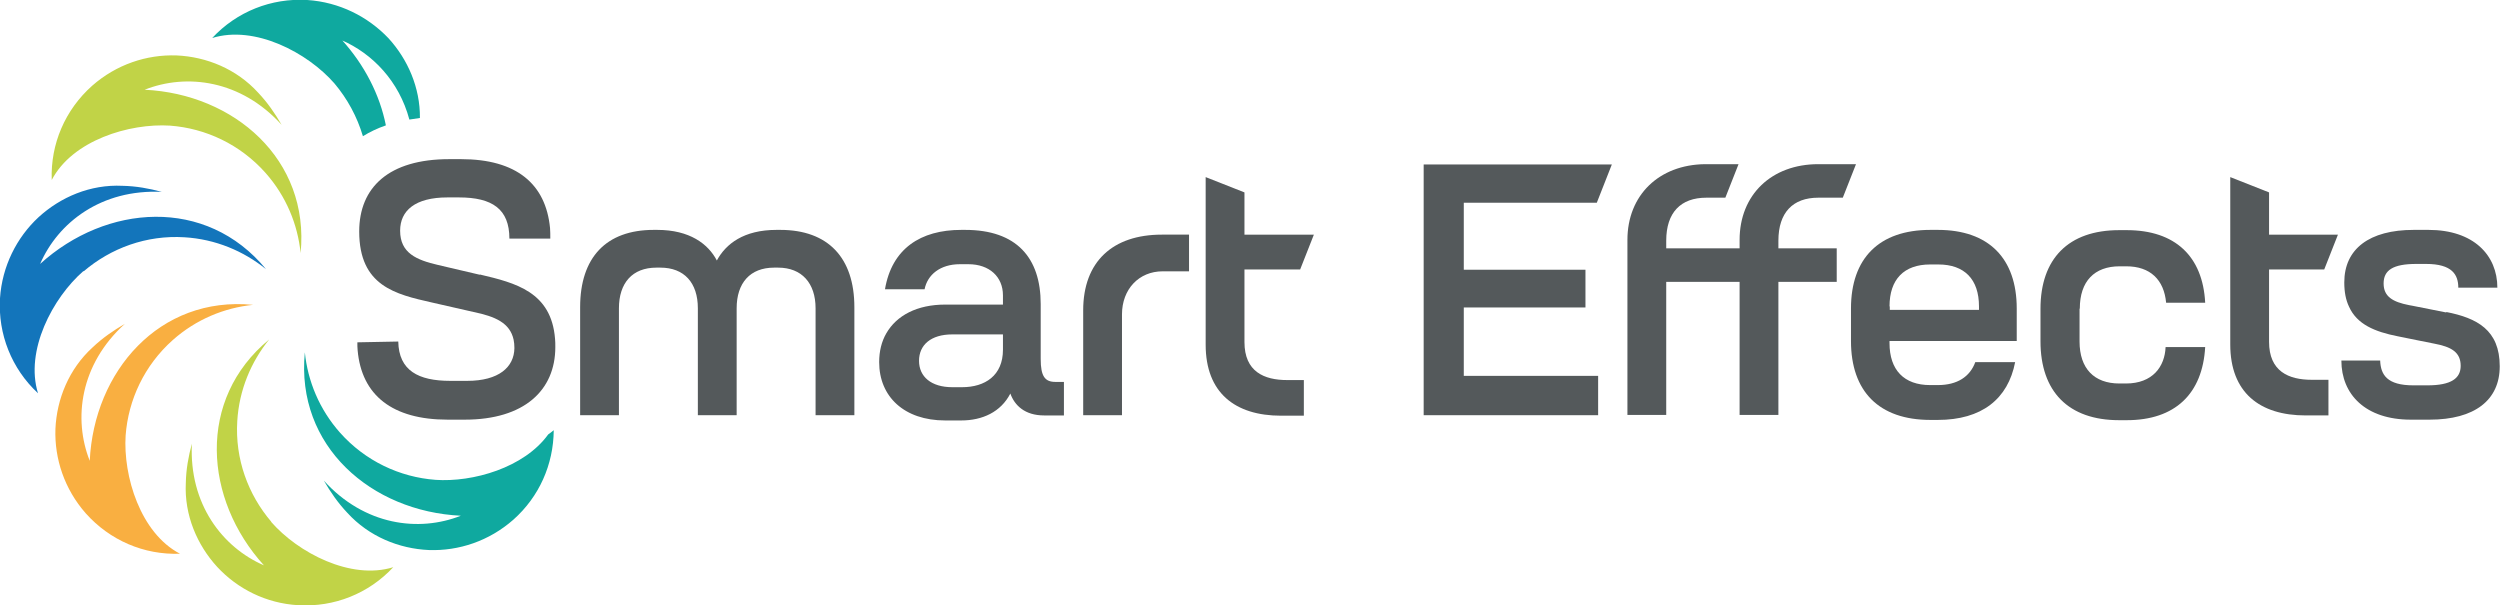
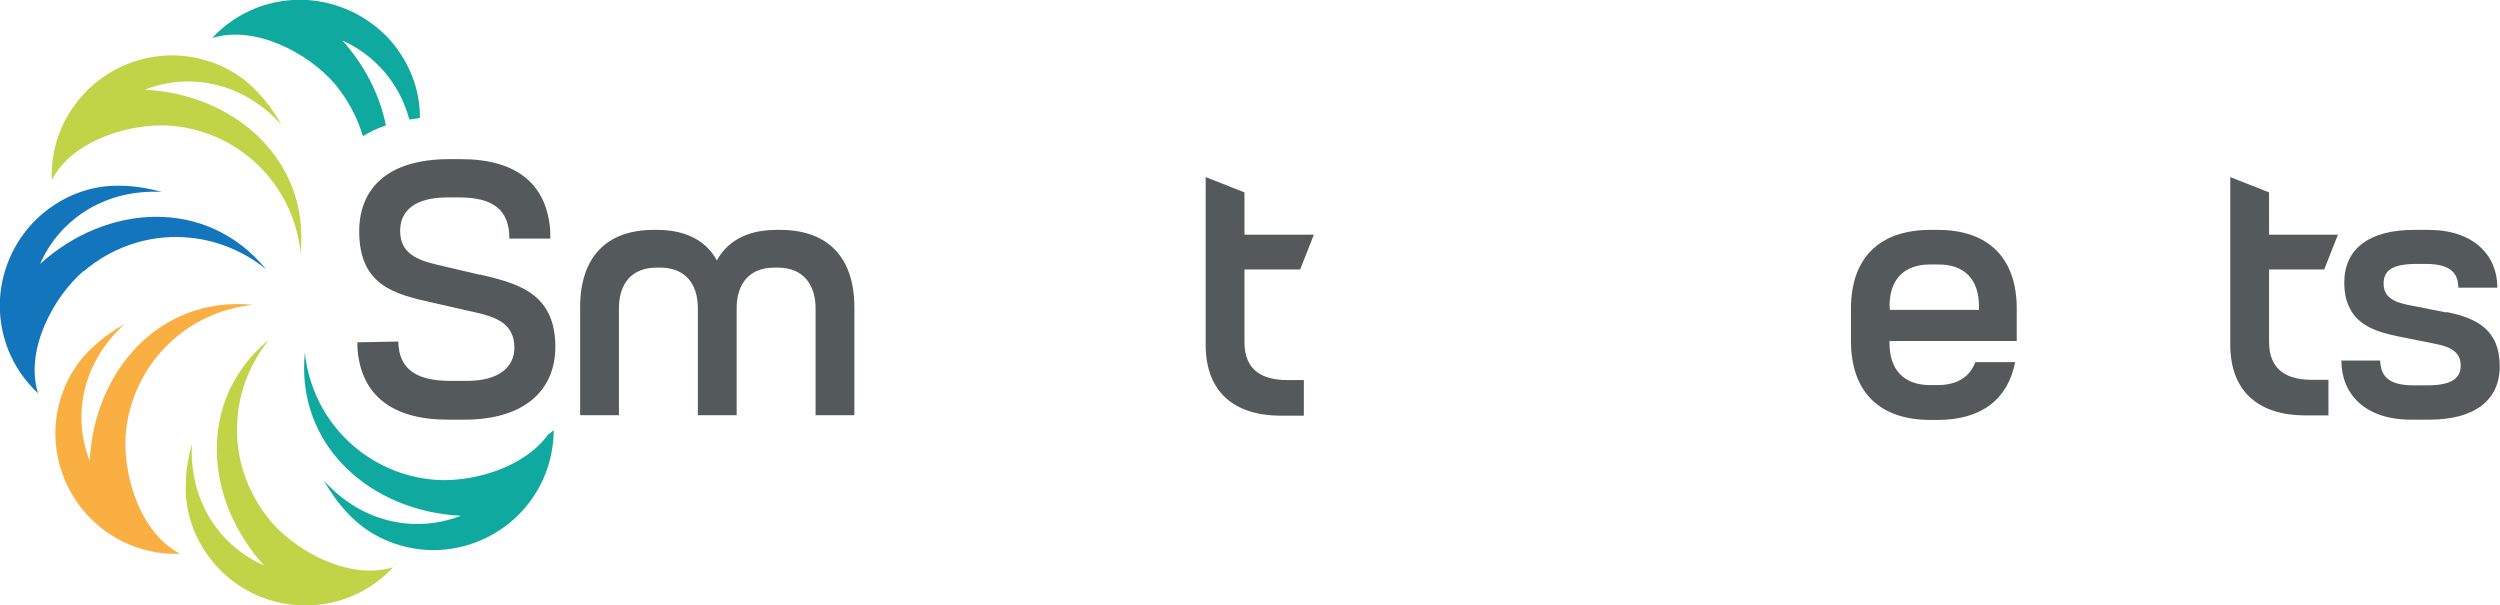
<svg xmlns="http://www.w3.org/2000/svg" id="Layer_2" viewBox="0 0 94.72 22.94">
  <defs>
    <style>      .cls-1 {        fill: none;      }      .cls-2 {        fill: #54595b;      }      .cls-3 {        fill: #1375bb;      }      .cls-4 {        fill: #0fa99f;      }      .cls-5 {        fill: #f9af41;      }      .cls-6 {        fill: #c1d347;      }    </style>
  </defs>
  <g id="Layer_1-2" data-name="Layer_1">
-     <path class="cls-2" d="M39.43,13.59v-2.07c0-1.76-.92-2.81-2.86-2.81h-.15c-1.54,0-2.63.71-2.89,2.25h1.5c.11-.55.59-.95,1.34-.95h.32c.8,0,1.31.48,1.31,1.18v.35h-2.19c-1.06,0-1.84.41-2.23,1.09-.18.31-.27.68-.27,1.09,0,1.31.95,2.21,2.5,2.21h.61c.8,0,1.5-.32,1.86-1.02.16.45.55.83,1.28.83h.75v-1.27h-.32c-.4,0-.56-.21-.56-.87ZM38,13.25c0,.98-.68,1.42-1.55,1.42h-.37c-.8,0-1.26-.4-1.26-1s.45-1,1.26-1h1.92v.59Z" />
    <path class="cls-2" d="M18.18,10.41l-1.58-.37c-.82-.19-1.44-.45-1.44-1.3,0-.76.57-1.26,1.79-1.26h.44c1.26,0,1.91.44,1.91,1.56h1.55c0-.15,0-.27-.01-.4-.16-1.67-1.27-2.61-3.37-2.61h-.45c-2.29,0-3.41,1.07-3.41,2.74,0,2.07,1.38,2.38,2.75,2.69l1.58.36c.82.17,1.38.41,1.52,1.05.02.1.03.2.03.32-.01.72-.59,1.24-1.79,1.24h-.64c-1.21,0-1.95-.39-1.97-1.49l-1.55.03c0,.1,0,.21.01.3.15,1.71,1.32,2.63,3.41,2.63h.65c2.25,0,3.43-1.11,3.43-2.75,0-.11,0-.21-.01-.31-.14-1.78-1.49-2.12-2.85-2.44Z" />
    <path class="cls-2" d="M29.54,8.71h-.12c-1.24,0-1.92.53-2.26,1.16-.33-.63-1.03-1.16-2.26-1.16h-.13c-1.8,0-2.79,1.04-2.79,2.93v4.09h1.47v-4.05c0-.96.51-1.54,1.42-1.54h.15c.9,0,1.42.57,1.42,1.54v4.05h1.47v-4.05c0-.96.51-1.54,1.42-1.54h.15c.9,0,1.42.59,1.42,1.54v4.05h1.47v-4.09c0-1.88-1-2.93-2.81-2.93Z" />
-     <path class="cls-2" d="M41.04,11.76v3.97h1.47v-3.82c0-.95.64-1.63,1.54-1.63h1v-1.39h-1.03c-1.86,0-2.98,1.02-2.98,2.87Z" />
    <g>
      <path class="cls-2" d="M92.69,11.84c-.26-.05-.97-.19-1.31-.26-.04,0-.08-.02-.11-.02-.61-.12-.96-.32-.96-.82s.35-.74,1.24-.74h.37c.99,0,1.22.41,1.22.9h1.48c0-1.23-.9-2.19-2.61-2.19h-.56c-1.68,0-2.63.72-2.63,1.99,0,.37.06.67.18.92.3.67.98.95,1.84,1.12.27.05,1.16.24,1.39.28.64.12,1,.32,1,.84,0,.47-.35.74-1.26.74h-.53c-1,0-1.24-.4-1.26-.94h-1.47c0,1.28.91,2.24,2.63,2.24h.71c1.71,0,2.66-.74,2.66-2.02,0-1.38-.86-1.83-2.03-2.06Z" />
      <path class="cls-2" d="M73.42,8.71h-.28c-1.95,0-3.01,1.08-3.01,2.98v1.23c0,1.91,1.06,2.99,3.01,2.99h.28c1.66,0,2.66-.79,2.93-2.19h-1.51c-.2.55-.68.87-1.42.87h-.29c-.99,0-1.54-.57-1.54-1.59v-.08h4.82v-1.23c0-1.9-1.06-2.98-2.99-2.98ZM71.59,11.61c0-1.03.55-1.59,1.54-1.59h.31c.99,0,1.54.56,1.54,1.59v.13h-3.38v-.13Z" />
-       <path class="cls-2" d="M78.8,11.69c0-1.03.55-1.6,1.51-1.6h.25c.91,0,1.43.51,1.51,1.38h1.48c-.09-1.76-1.14-2.75-2.97-2.75h-.29c-1.92,0-2.98,1.08-2.98,2.98v1.23c0,1.91,1.06,2.99,2.98,2.99h.29c1.83,0,2.87-1,2.97-2.77h-1.5c-.03.74-.49,1.38-1.5,1.38h-.25c-.96,0-1.51-.57-1.51-1.59v-1.24Z" />
      <path class="cls-2" d="M85.97,10.21h2.08s.01,0,.01,0l.52-1.32h-1.32s-1.29,0-1.29,0v-1.6h0s-1.47-.58-1.47-.58v1.47h0v4.87c0,1.82,1.11,2.69,2.86,2.69h.86v-1.35h-.63c-.88,0-1.62-.32-1.62-1.44v-2.73Z" />
-       <path class="cls-2" d="M69.82,7.49l.5-1.27h-1.43c-1.76,0-2.98,1.15-2.98,2.87v.32h-2.78v-.29c0-1.07.55-1.63,1.52-1.63h.72l.5-1.27h-1.27c-1.74.02-2.94,1.17-2.94,2.87v6.63h1.47v-5.04h2.78v5.04h1.47v-5.04h2.21v-1.27h-2.21v-.29c0-1.07.55-1.63,1.51-1.63h.16s.77,0,.77,0Z" />
-       <polygon class="cls-2" points="60.5 7.68 61.07 6.23 60.5 6.23 59.62 6.23 53.94 6.23 53.94 12.27 53.94 15.73 60.55 15.73 60.55 14.24 55.46 14.24 55.46 12.24 55.46 11.65 60.07 11.65 60.07 10.22 55.46 10.22 55.46 7.68 59.62 7.68 59.62 7.68 60.5 7.68" />
    </g>
    <path class="cls-2" d="M47.15,10.21h2.11s.52-1.32.52-1.32h-2.63s0-1.6,0-1.6h0s-1.47-.58-1.47-.58v5.7s0,.65,0,.65c0,1.82,1.11,2.69,2.86,2.69h.86v-1.35h-.63c-.88,0-1.62-.32-1.62-1.44v-2.73Z" />
    <path class="cls-1" d="M13.54,2.5c.78.85,1.29,1.87,1.51,2.92.25-.09.52-.16.81-.21-.35-1.31-1.26-2.25-2.32-2.71Z" />
    <path class="cls-3" d="M3.17,10.28c1.03-.88,2.38-1.38,3.82-1.29,1.17.07,2.24.52,3.09,1.21-2.27-2.76-6.06-2.47-8.56-.2.68-1.57,2.32-2.84,4.61-2.73-.48-.13-.97-.22-1.49-.23-1.22-.06-2.35.43-3.18,1.19C.63,9,.08,10.09,0,11.3c-.08,1.36.44,2.67,1.44,3.6-.5-1.61.55-3.61,1.72-4.63Z" />
    <path class="cls-6" d="M6.44,4.76c1.35.1,2.66.71,3.62,1.79.78.88,1.22,1.95,1.33,3.04.35-3.56-2.53-6.03-5.91-6.19,1.59-.63,3.65-.37,5.19,1.33-.25-.43-.53-.84-.89-1.22-.82-.9-1.96-1.36-3.09-1.41-1.13-.04-2.28.34-3.2,1.15-1.02.91-1.58,2.2-1.53,3.57.78-1.5,2.94-2.16,4.49-2.06Z" />
    <path class="cls-4" d="M12.94,1.52c1.17.51,2.18,1.55,2.57,3.01.13-.02.26-.04.4-.06.01-1.15-.46-2.22-1.19-3.02C13.94.63,12.86.08,11.64,0c-1.36-.08-2.67.44-3.6,1.44,1.61-.5,3.61.55,4.63,1.72.49.58.86,1.26,1.08,2,.26-.16.55-.3.87-.41-.23-1.16-.81-2.29-1.67-3.24Z" />
    <path class="cls-4" d="M16.5,18.18c-1.35-.1-2.66-.71-3.62-1.79-.78-.88-1.22-1.95-1.33-3.04-.35,3.56,2.53,6.03,5.91,6.19-1.59.63-3.65.37-5.19-1.33.25.43.53.84.89,1.22.82.9,1.96,1.36,3.09,1.41,1.13.04,2.28-.34,3.2-1.15.98-.87,1.52-2.09,1.53-3.39-.07.06-.14.11-.21.16-.91,1.26-2.85,1.82-4.28,1.72Z" />
    <path class="cls-6" d="M10.28,19.77c-.88-1.03-1.38-2.38-1.29-3.82.07-1.17.52-2.24,1.21-3.09-2.76,2.27-2.47,6.06-.2,8.56-1.57-.68-2.84-2.32-2.73-4.61-.13.48-.22.97-.23,1.49-.06,1.22.43,2.35,1.19,3.18.77.83,1.85,1.38,3.07,1.45,1.36.08,2.67-.44,3.6-1.44-1.61.5-3.61-.55-4.63-1.72Z" />
    <path class="cls-5" d="M4.76,16.5c.1-1.35.71-2.66,1.79-3.62.88-.78,1.95-1.22,3.04-1.33-3.56-.35-6.03,2.53-6.19,5.91-.63-1.59-.37-3.65,1.33-5.19-.43.25-.84.53-1.22.89-.9.82-1.36,1.96-1.41,3.09-.04,1.13.34,2.28,1.15,3.2.91,1.02,2.2,1.58,3.57,1.53-1.5-.78-2.16-2.94-2.06-4.49Z" />
  </g>
</svg>